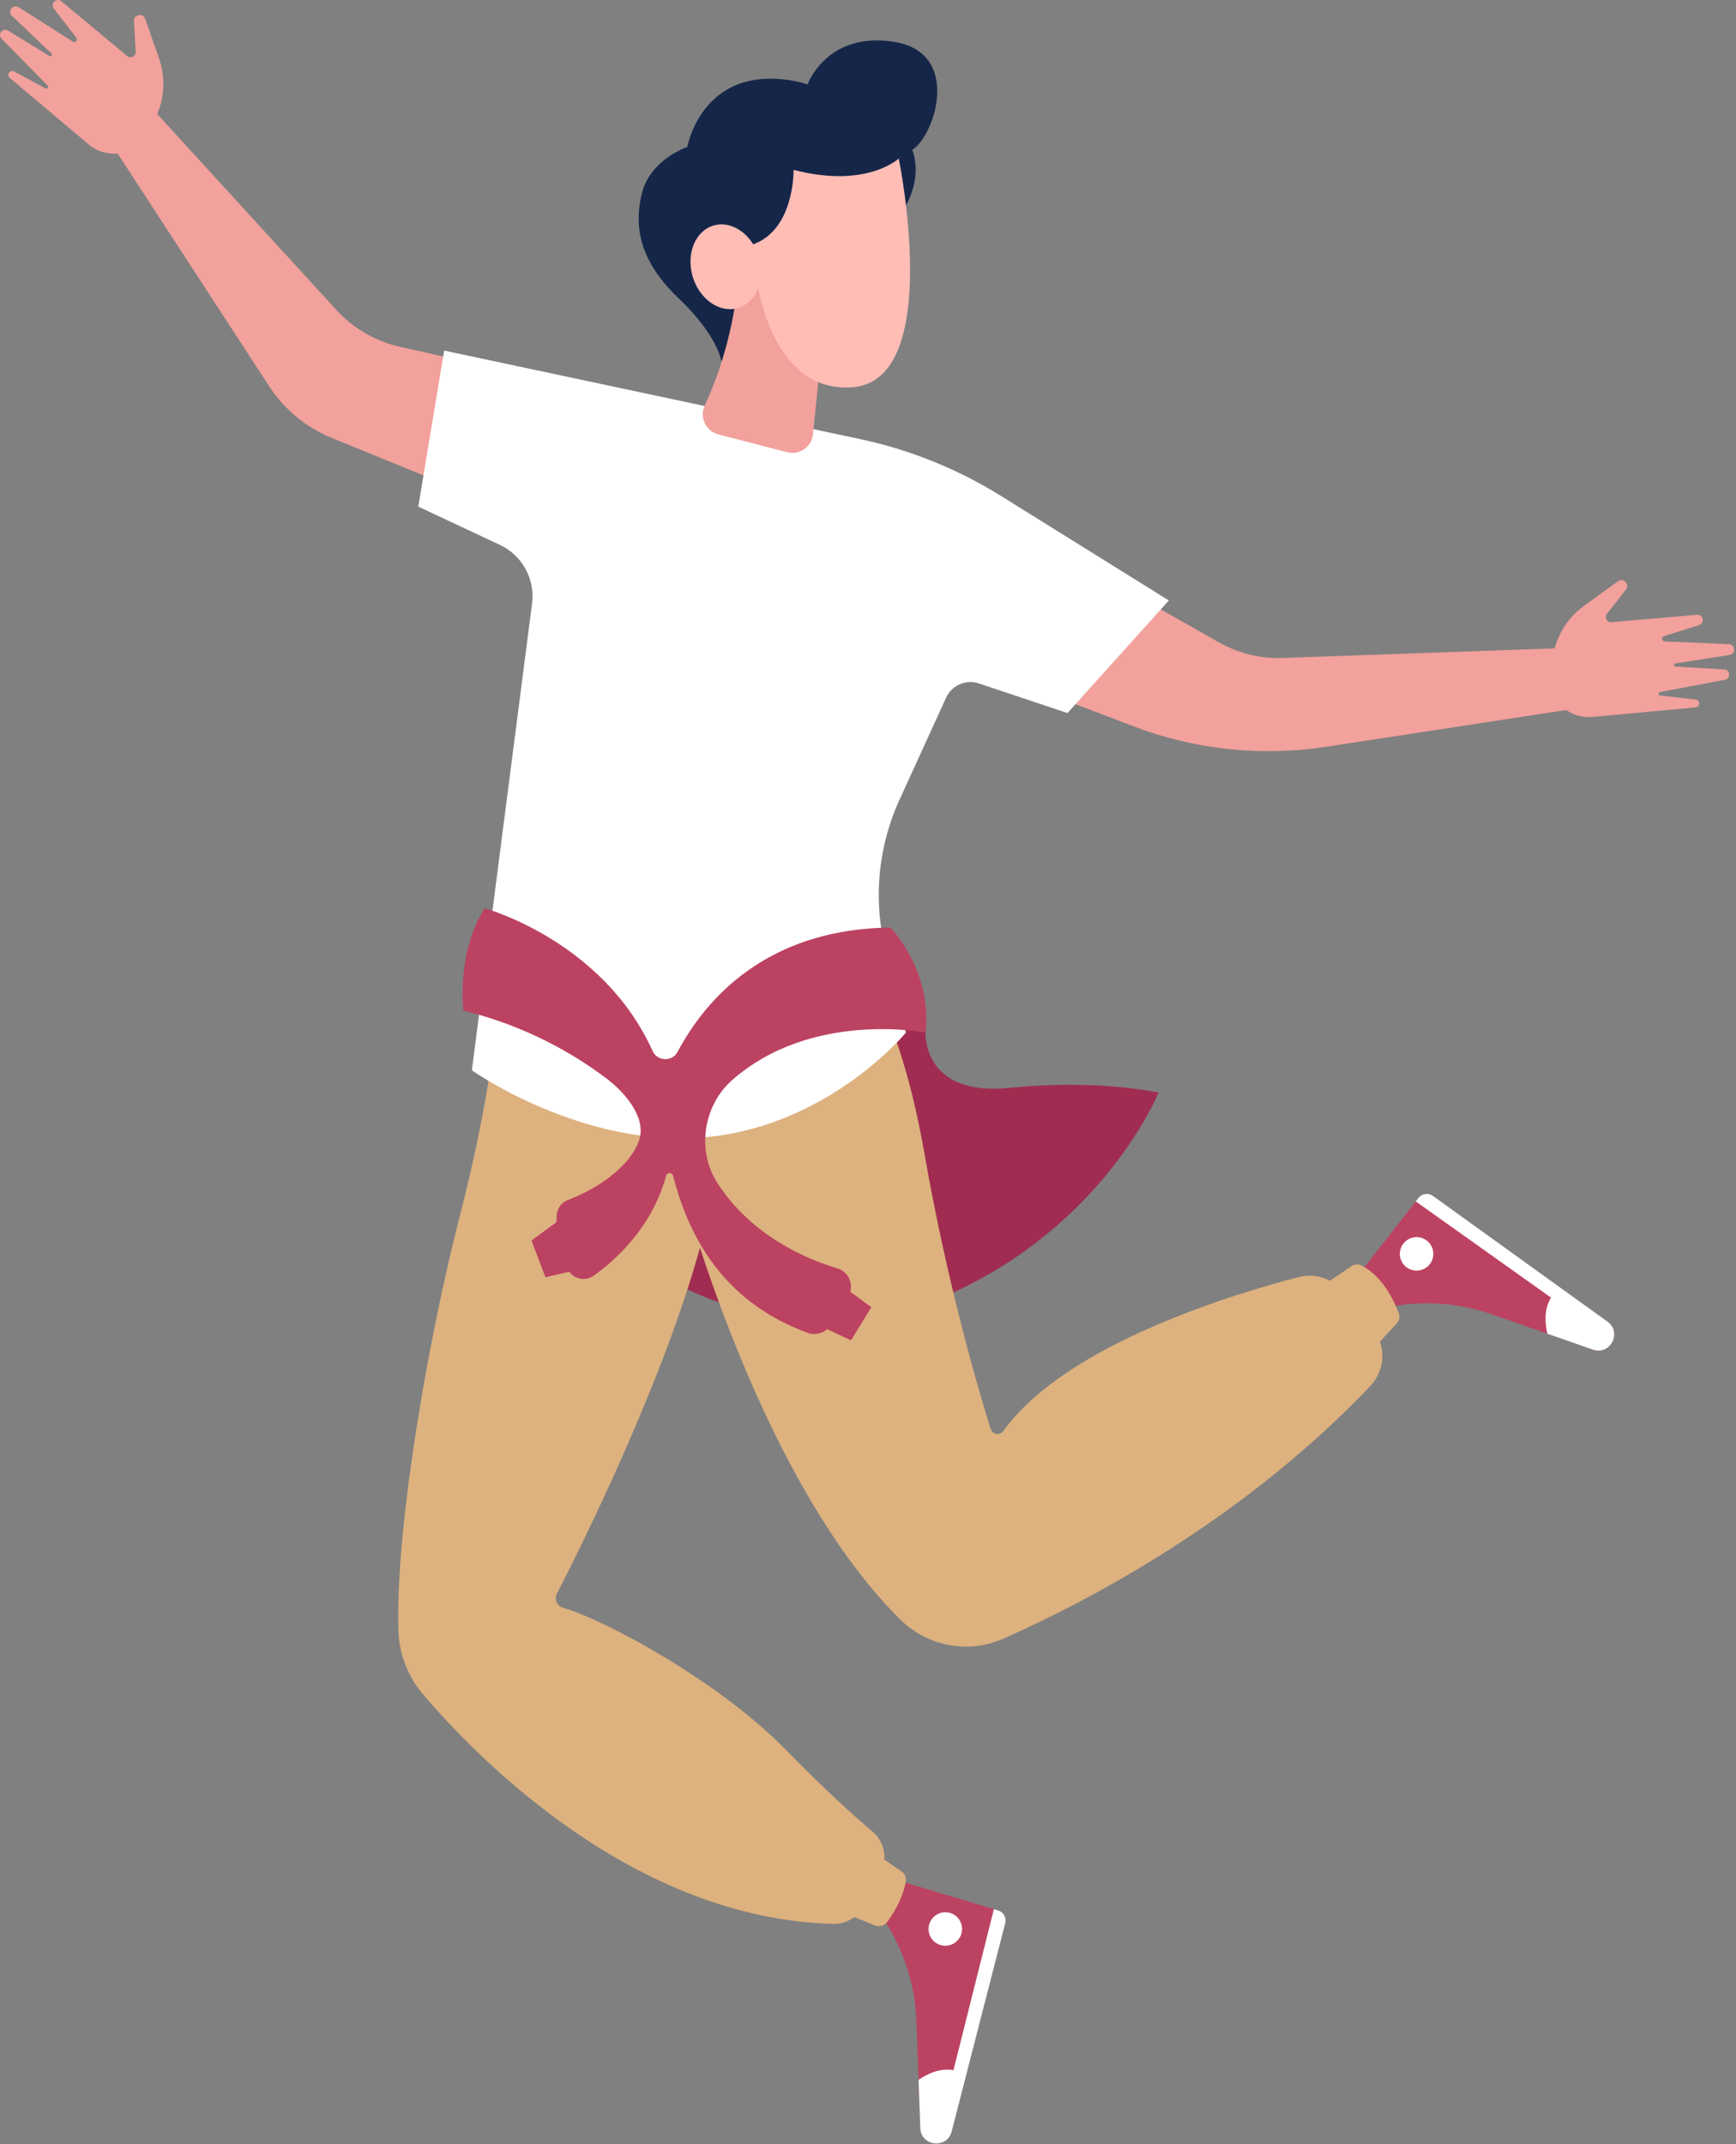
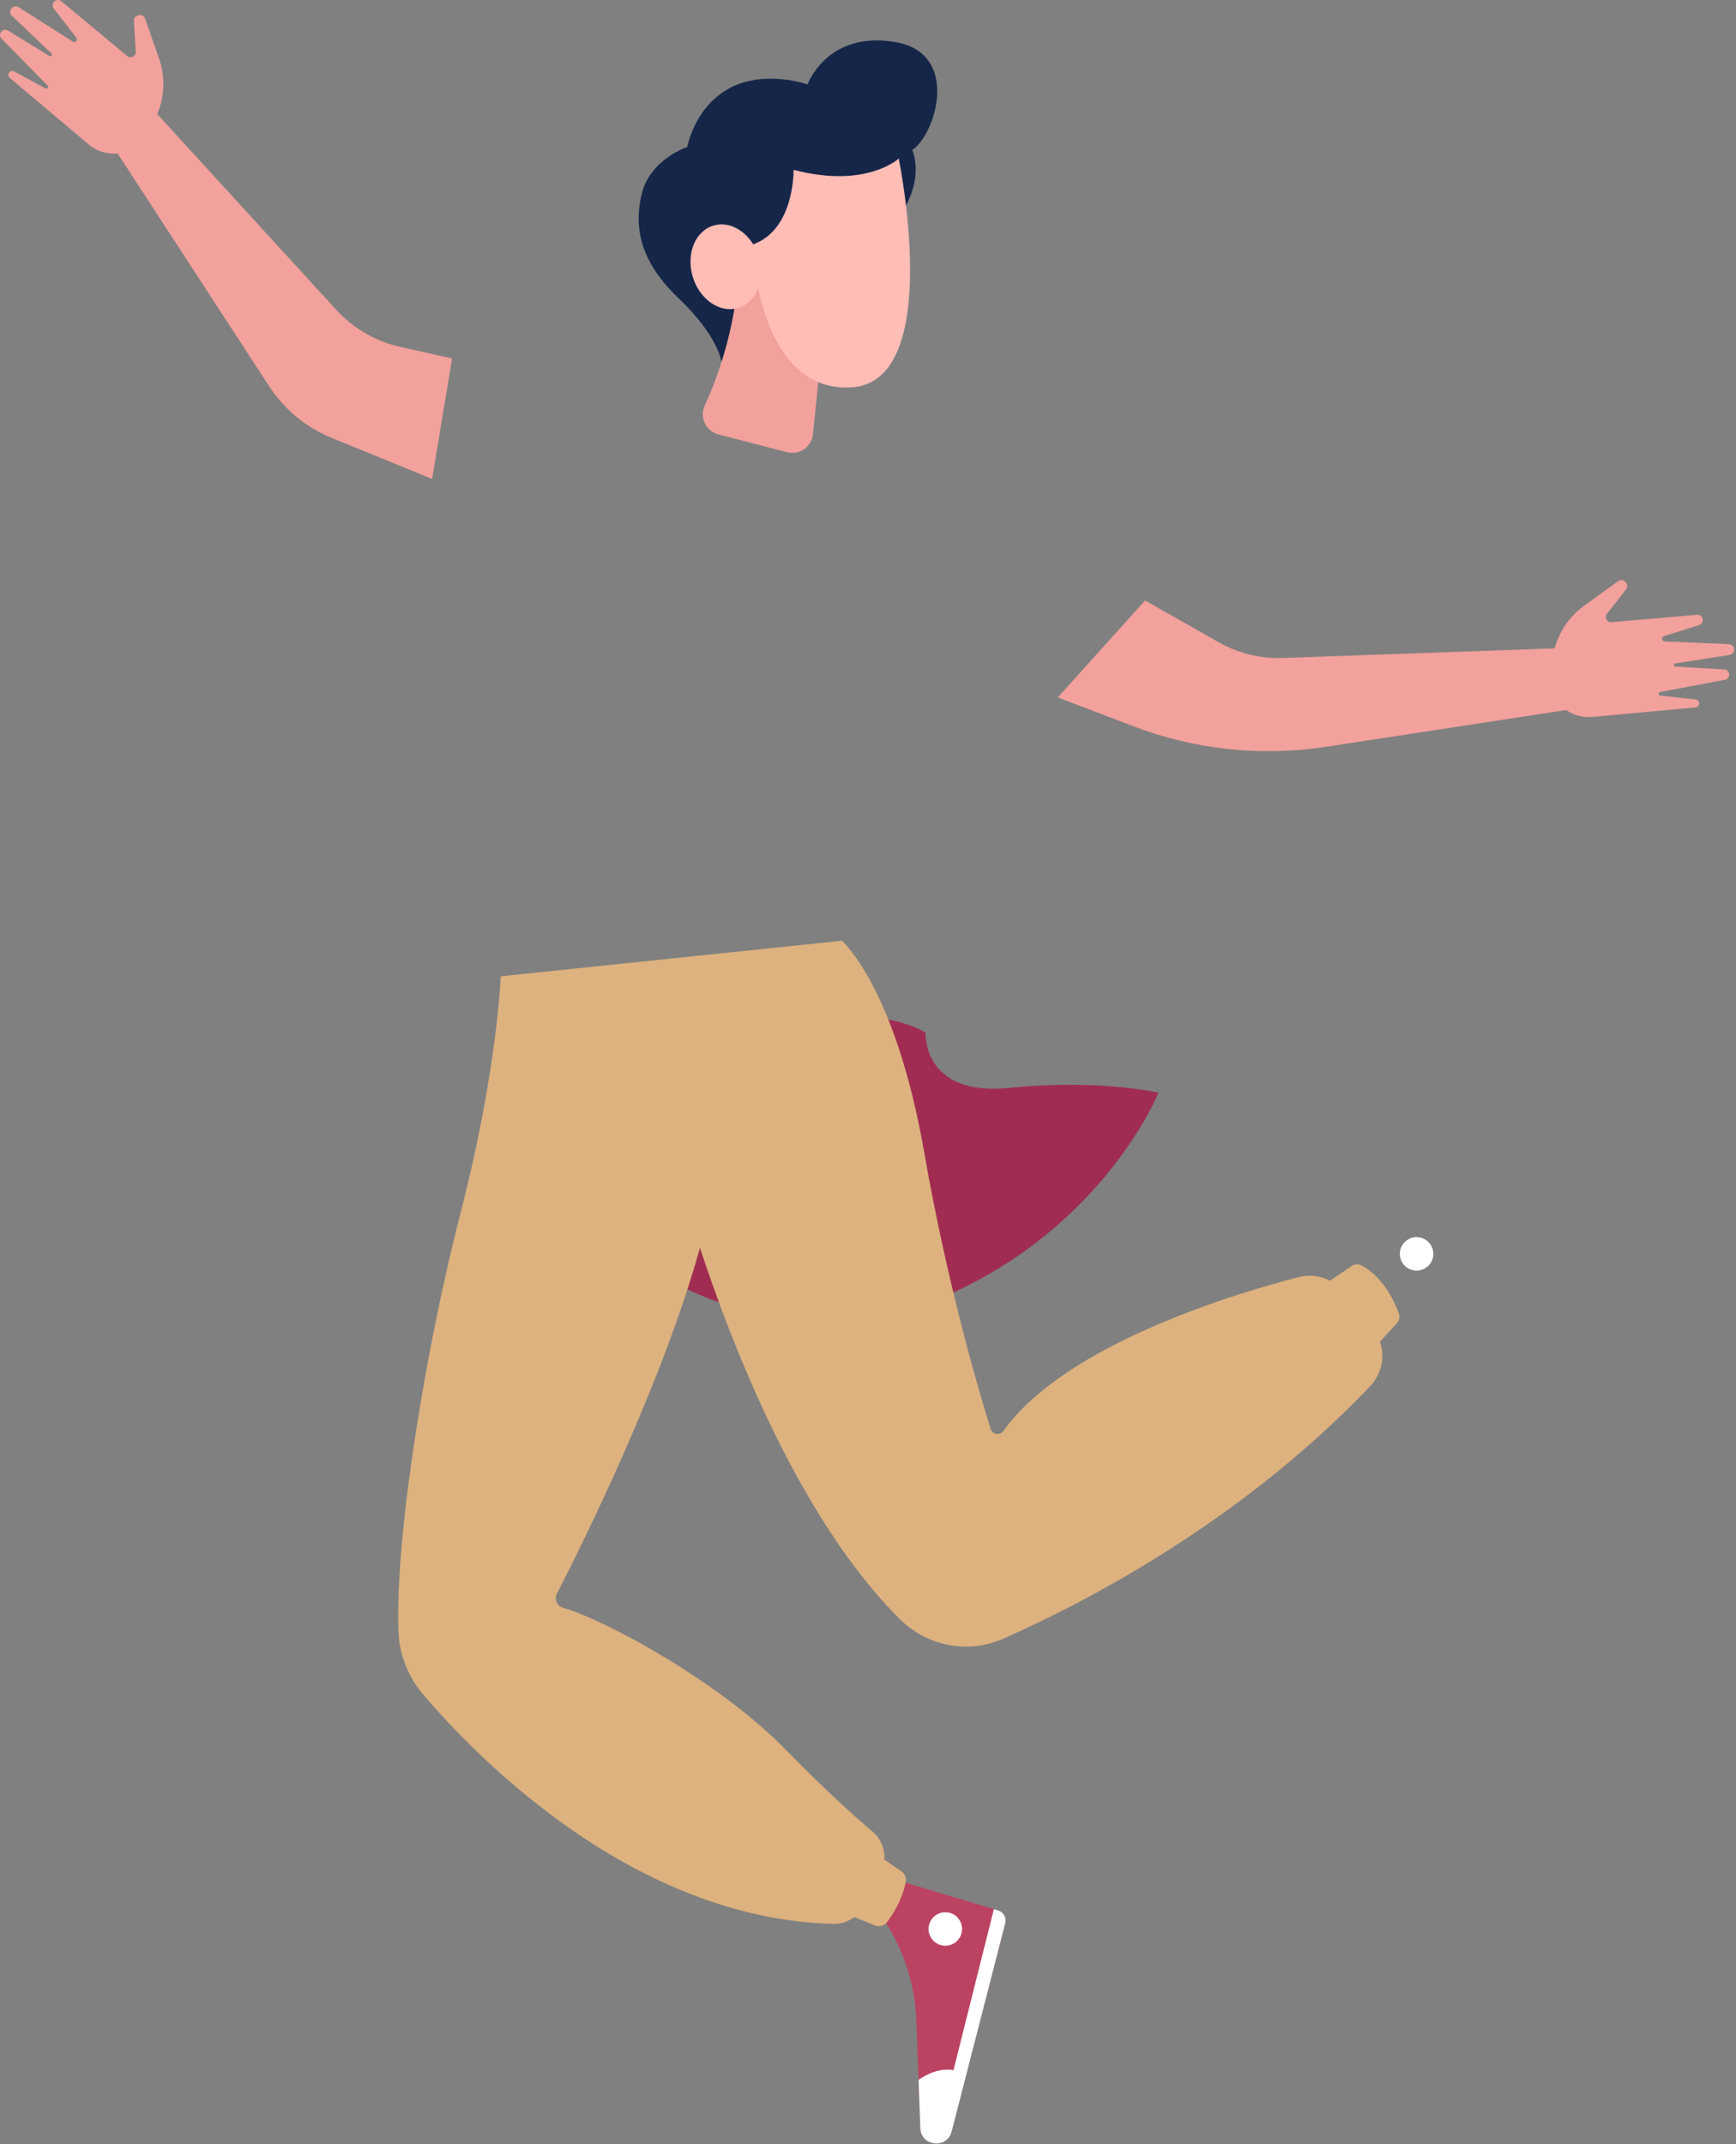
<svg xmlns="http://www.w3.org/2000/svg" width="166px" height="205px" viewBox="0 0 166 205" version="1.1">
  <rect x="0" y="0" width="166" height="205" fill="#808080" stroke="none" />
  <title>Group 40</title>
  <desc>Created with Sketch.</desc>
  <g id="Page-1" stroke="none" stroke-width="1" fill="none" fill-rule="evenodd">
    <g id="Desktop" transform="translate(-50, -4053)">
      <g id="Group-4" transform="translate(50, 4053)">
        <g id="Group-49-Copy">
          <g id="Group-40">
-             <path d="M132.417,125.041 L132.417,125.041 C135.821,124.295 139.365,124.508 142.655,125.657 L152.318,129.032 C153.979,129.611 155.14,127.382 153.712,126.354 L137.018,114.333 C136.58,114.018 135.971,114.104 135.638,114.529 L129.563,122.303 L132.417,125.041 Z" id="Fill-90" fill="#BC4262" />
-             <path d="M137.018,114.333 C136.58,114.017 135.971,114.105 135.638,114.53 L135.378,114.862 L148.313,124.059 C147.603,125.204 147.75,126.613 147.959,127.509 L152.318,129.031 C153.979,129.611 155.139,127.383 153.712,126.354 L137.018,114.333 Z" id="Fill-92" fill="#FFFFFF" />
            <path d="M62.709,121.591 C62.709,121.591 75.491,130.503 90.579,123.831 C105.667,117.16 110.78,104.462 110.78,104.462 C110.78,104.462 104.981,103.131 96.564,104.005 C88.147,104.878 88.504,98.718 88.504,98.718 C88.504,98.718 82.28,94.766 73.64,99.834 C68.546,102.823 65.578,107.692 62.709,121.591" id="Fill-94" fill="#A02D51" />
            <path d="M136.04,118.386 C136.865,118.708 137.272,119.636 136.95,120.46 C136.628,121.284 135.699,121.691 134.875,121.369 C134.052,121.048 133.644,120.119 133.966,119.295 C134.288,118.471 135.217,118.064 136.04,118.386" id="Fill-96" fill="#FFFFFF" />
            <path d="M84.478,183.468 L84.478,183.468 C86.411,186.367 87.501,189.746 87.628,193.227 L88.001,203.456 C88.065,205.215 90.564,205.484 91.001,203.781 L96.126,183.858 C96.26,183.335 95.958,182.799 95.44,182.644 L85.99,179.813 L84.478,183.468 Z" id="Fill-98" fill="#BC4262" />
            <path d="M126.949,122.592 L129.264,121.031 C129.537,120.846 129.886,120.827 130.179,120.977 C131.012,121.406 132.67,122.596 133.767,125.602 C133.88,125.912 133.802,126.26 133.579,126.503 L131.836,128.4 C131.469,128.799 130.835,128.784 130.487,128.368 L126.762,123.91 C126.421,123.502 126.508,122.89 126.949,122.592" id="Fill-106" fill="#DDB27F" />
            <path d="M80.818,182.926 L83.642,184.077 C84.067,184.249 84.554,184.12 84.83,183.755 C85.387,183.017 86.255,181.655 86.607,179.954 C86.69,179.547 86.526,179.127 86.183,178.893 L83.405,177.007 C82.868,176.642 82.13,176.869 81.892,177.473 L80.258,181.614 C80.053,182.131 80.303,182.716 80.818,182.926" id="Fill-108" fill="#DDB27F" />
            <path d="M124.178,122.097 C118.519,123.554 101.931,128.426 95.963,136.79 C95.626,137.264 94.902,137.164 94.728,136.61 C93.6,133.017 90.597,122.88 88.379,110.191 C85.597,94.268 80.495,89.94 80.495,89.94 L47.878,93.341 C47.878,93.341 47.569,102.307 44.013,116.065 C40.898,128.123 37.782,146.236 38.099,155.94 C38.173,158.177 39.026,160.32 40.478,162.021 C45.719,168.161 60.636,183.439 79.664,183.933 C80.912,183.966 82.067,183.267 82.631,182.153 L84.216,179.024 C84.895,177.681 84.563,176.051 83.409,175.083 C81.723,173.668 78.96,171.194 75.085,167.233 C68.832,160.841 58.081,154.948 53.838,153.71 C53.258,153.54 52.978,152.89 53.255,152.353 C55.456,148.083 63.297,132.426 66.932,119.291 C69.919,128.42 76.397,145.254 86.091,154.837 C88.694,157.411 92.596,158.145 95.944,156.665 C103.645,153.262 118.667,145.523 131.028,132.513 C132.235,131.242 132.527,129.36 131.754,127.788 C131.044,126.342 129.846,124.549 127.854,122.901 C126.833,122.055 125.461,121.767 124.178,122.097" id="Fill-118" fill="#DDB27F" />
            <path d="M96.125,183.857 C96.26,183.335 95.957,182.799 95.44,182.644 L95.037,182.523 L91.175,197.917 C89.85,197.673 88.592,198.322 87.833,198.843 L88.001,203.457 C88.065,205.215 90.563,205.485 91.002,203.781 L96.125,183.857 Z" id="Fill-120" fill="#FFFFFF" />
            <path d="M91.995,184.422 C91.995,185.307 91.278,186.023 90.393,186.023 C89.509,186.023 88.792,185.307 88.792,184.422 C88.792,183.538 89.509,182.82 90.393,182.82 C91.278,182.82 91.995,183.538 91.995,184.422" id="Fill-122" fill="#FFFFFF" />
            <path d="M69.007,34.668 C69.007,34.668 68.76,32.199 64.879,28.505 C60.998,24.811 60.7,21.52 61.325,18.684 C62.087,15.226 65.72,14.056 65.72,14.056 C65.72,14.056 66.375,10.256 69.742,8.438 C73.109,6.621 77.224,8.07 77.224,8.07 C77.224,8.07 79.048,2.973 85.501,4.002 C91.954,5.03 89.442,12.902 87.231,14.336 C87.231,14.336 88.793,17.682 85.108,21.776 C83.071,24.039 69.007,34.668 69.007,34.668" id="Fill-124" fill="#152649" />
            <path d="M38.24,33.154 C35.902,32.629 33.782,31.399 32.165,29.632 L15.035,10.908 L15.068,10.827 C15.754,9.159 15.804,7.299 15.211,5.597 L13.89,1.813 C13.678,1.205 12.774,1.384 12.81,2.027 L12.973,4.961 C12.997,5.389 12.499,5.639 12.17,5.365 L5.864,0.121 C5.404,-0.26 4.782,0.339 5.146,0.812 L7.291,3.6 C7.465,3.827 7.193,4.125 6.951,3.971 L1.783,0.692 C1.249,0.353 0.685,1.075 1.142,1.512 L4.909,5.105 C5.045,5.233 4.88,5.447 4.721,5.35 L0.767,2.921 C0.264,2.613 -0.265,3.277 0.149,3.698 L4.555,8.184 C4.694,8.325 4.524,8.551 4.35,8.456 L1.362,6.833 C0.962,6.617 0.592,7.161 0.939,7.453 L8.483,13.812 C9.277,14.481 10.275,14.762 11.249,14.681 L25.733,36.921 C27.176,39.139 29.262,40.863 31.712,41.864 L41.321,45.79 L43.228,34.274 L38.24,33.154 Z" id="Fill-146" fill="#F2A19C" />
            <path d="M165.313,61.582 L159.181,61.323 C158.894,61.311 158.841,60.909 159.114,60.822 L162.475,59.755 C163.047,59.574 162.877,58.725 162.28,58.776 L154.088,59.482 C153.66,59.518 153.394,59.027 153.659,58.689 L155.472,56.369 C155.87,55.86 155.229,55.194 154.706,55.574 L151.454,57.932 C150.082,58.925 149.104,60.36 148.664,61.988 L122.665,62.905 C120.527,62.98 118.41,62.462 116.55,61.407 L109.494,57.41 L101.149,66.678 L108.376,69.436 C114.243,71.673 120.59,72.35 126.796,71.4 L149.766,67.882 C150.483,68.376 151.366,68.63 152.287,68.544 L162.136,67.63 C162.59,67.588 162.596,66.928 162.143,66.878 L158.754,66.503 C158.557,66.481 158.546,66.197 158.741,66.161 L164.937,64.992 C165.518,64.882 165.463,64.032 164.872,63.999 L160.228,63.734 C160.041,63.723 160.028,63.453 160.213,63.424 L165.371,62.623 C165.997,62.526 165.945,61.609 165.313,61.582" id="Fill-136" fill="#F2A19C" />
-             <path d="M45.121,102.328 C45.121,102.328 54.383,108.877 65.218,108.831 C78.363,108.774 86.628,98.718 86.628,98.718 L84.671,90.809 C83.463,85.93 83.973,80.783 86.115,76.235 L90.471,66.699 C91.013,65.513 92.362,64.927 93.599,65.34 L102.078,68.171 L111.768,57.409 L95.724,47.419 C91.575,44.835 87.009,42.993 82.228,41.976 L42.471,33.518 L39.999,48.435 L47.798,52.093 C49.934,53.095 51.178,55.361 50.876,57.7 L45.121,102.328 Z" id="Fill-126" fill="#FFFFFF" />
-             <path d="M85.13,88.677 C74.563,88.805 68.184,94.196 64.79,100.565 C64.274,101.534 62.853,101.478 62.403,100.478 C57.634,89.908 46.349,86.836 46.349,86.836 C43.616,91.112 44.315,96.618 44.315,96.618 C50.334,98.094 54.909,100.776 58.006,103.12 C59.732,104.427 61.726,106.74 61.165,108.831 C60.597,110.943 57.94,113.337 54.312,114.722 C53.697,114.957 53.266,115.526 53.233,116.184 C53.223,116.381 53.218,116.604 53.218,116.837 L50.819,118.599 L52.153,122.11 L54.445,121.584 C54.977,122.315 56.007,122.502 56.753,121.974 C58.526,120.716 62.274,117.607 63.694,112.415 C63.788,112.071 64.266,112.065 64.356,112.409 C65.715,117.617 68.696,124.289 77.221,127.424 C77.868,127.661 78.584,127.52 79.081,127.072 L81.376,128.143 L83.318,124.981 L81.302,123.493 C81.565,122.555 81.043,121.549 80.071,121.26 C77.24,120.418 71.852,118.21 68.553,113.024 C66.615,109.976 67.266,105.699 69.968,103.302 C77.568,96.558 88.504,98.718 88.504,98.718 C89.153,92.716 85.13,88.677 85.13,88.677" id="Fill-128" fill="#BC4262" />
            <path d="M68.69,41.531 C67.496,41.222 66.862,39.909 67.38,38.789 C68.682,35.972 70.684,30.553 70.728,23.816 L79.509,23.986 L77.74,41.511 C77.618,42.722 76.445,43.538 75.267,43.234 L68.69,41.531 Z" id="Fill-130" fill="#F2A19C" />
            <path d="M85.94,15.155 C85.94,15.155 82.863,18.061 75.883,16.238 C75.883,16.238 76.003,21.928 72.021,23.357 C71.135,21.921 69.617,21.148 68.222,21.564 C66.476,22.086 65.586,24.273 66.237,26.449 C66.887,28.626 68.83,29.967 70.577,29.445 C71.471,29.178 72.135,28.471 72.488,27.556 C73.361,31.711 75.671,37.404 81.439,37.033 C90.327,36.464 85.94,15.155 85.94,15.155" id="Fill-132" fill="#FFBDB6" />
          </g>
        </g>
      </g>
    </g>
  </g>
</svg>